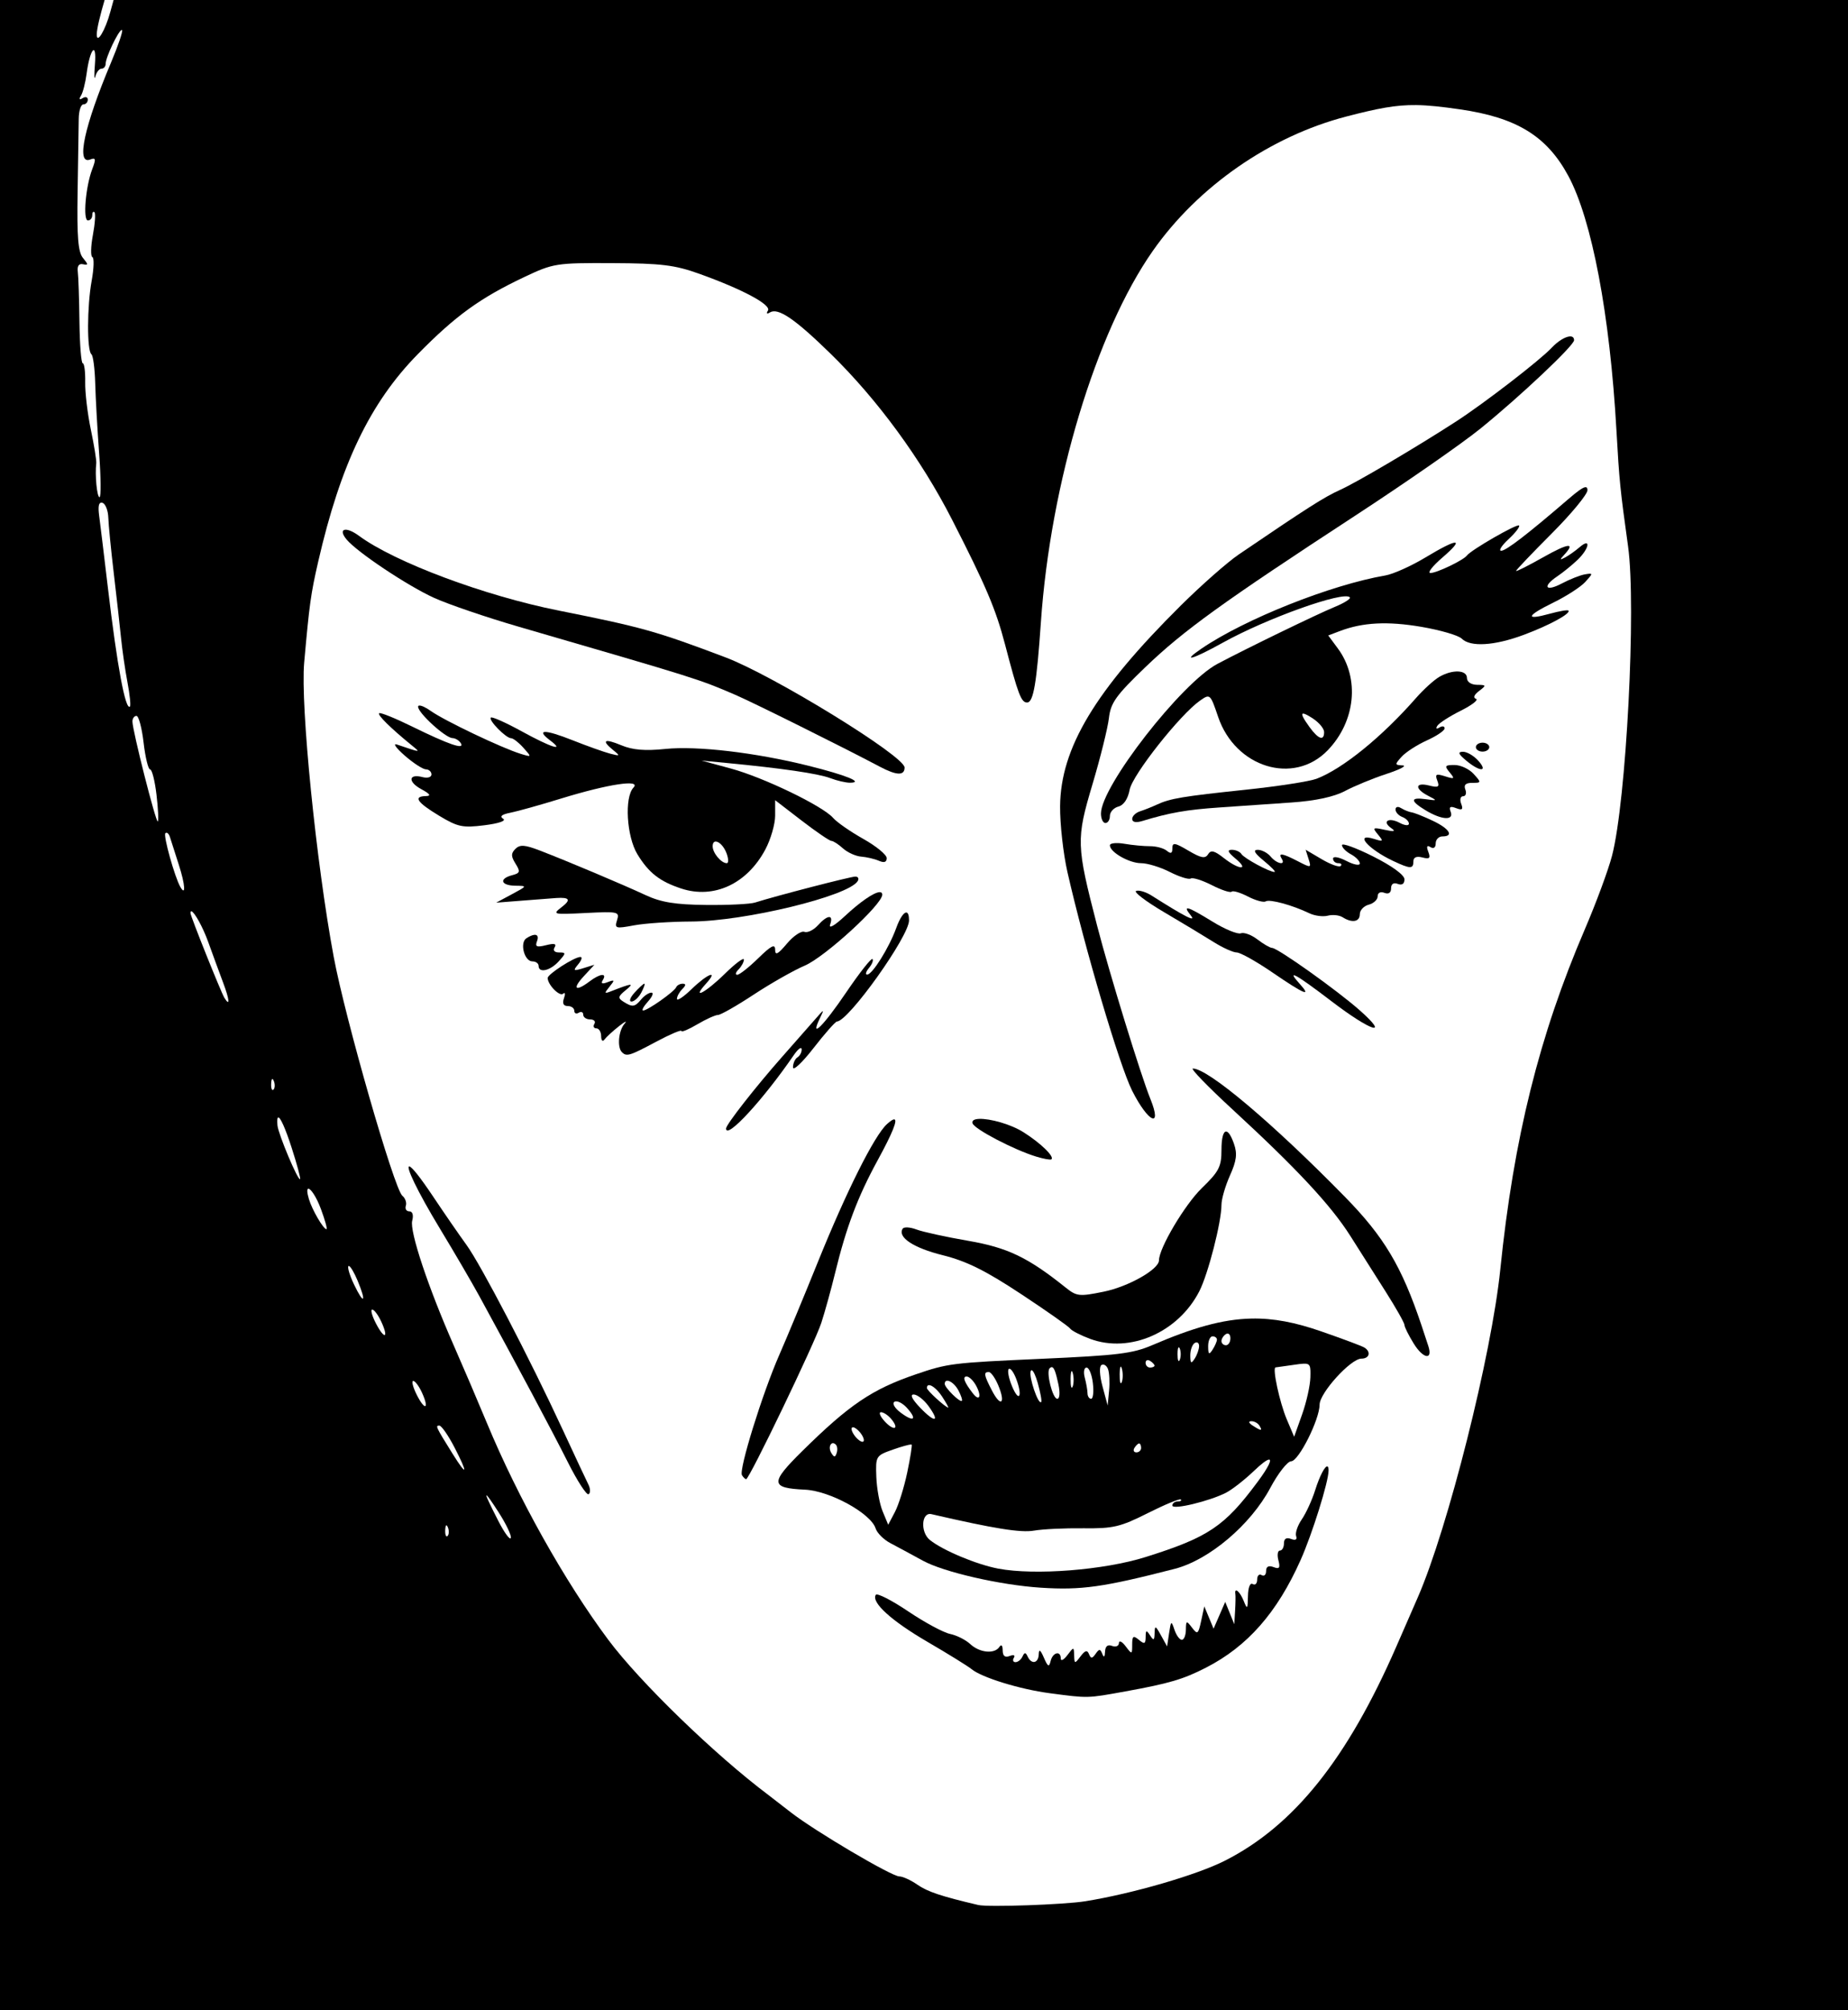
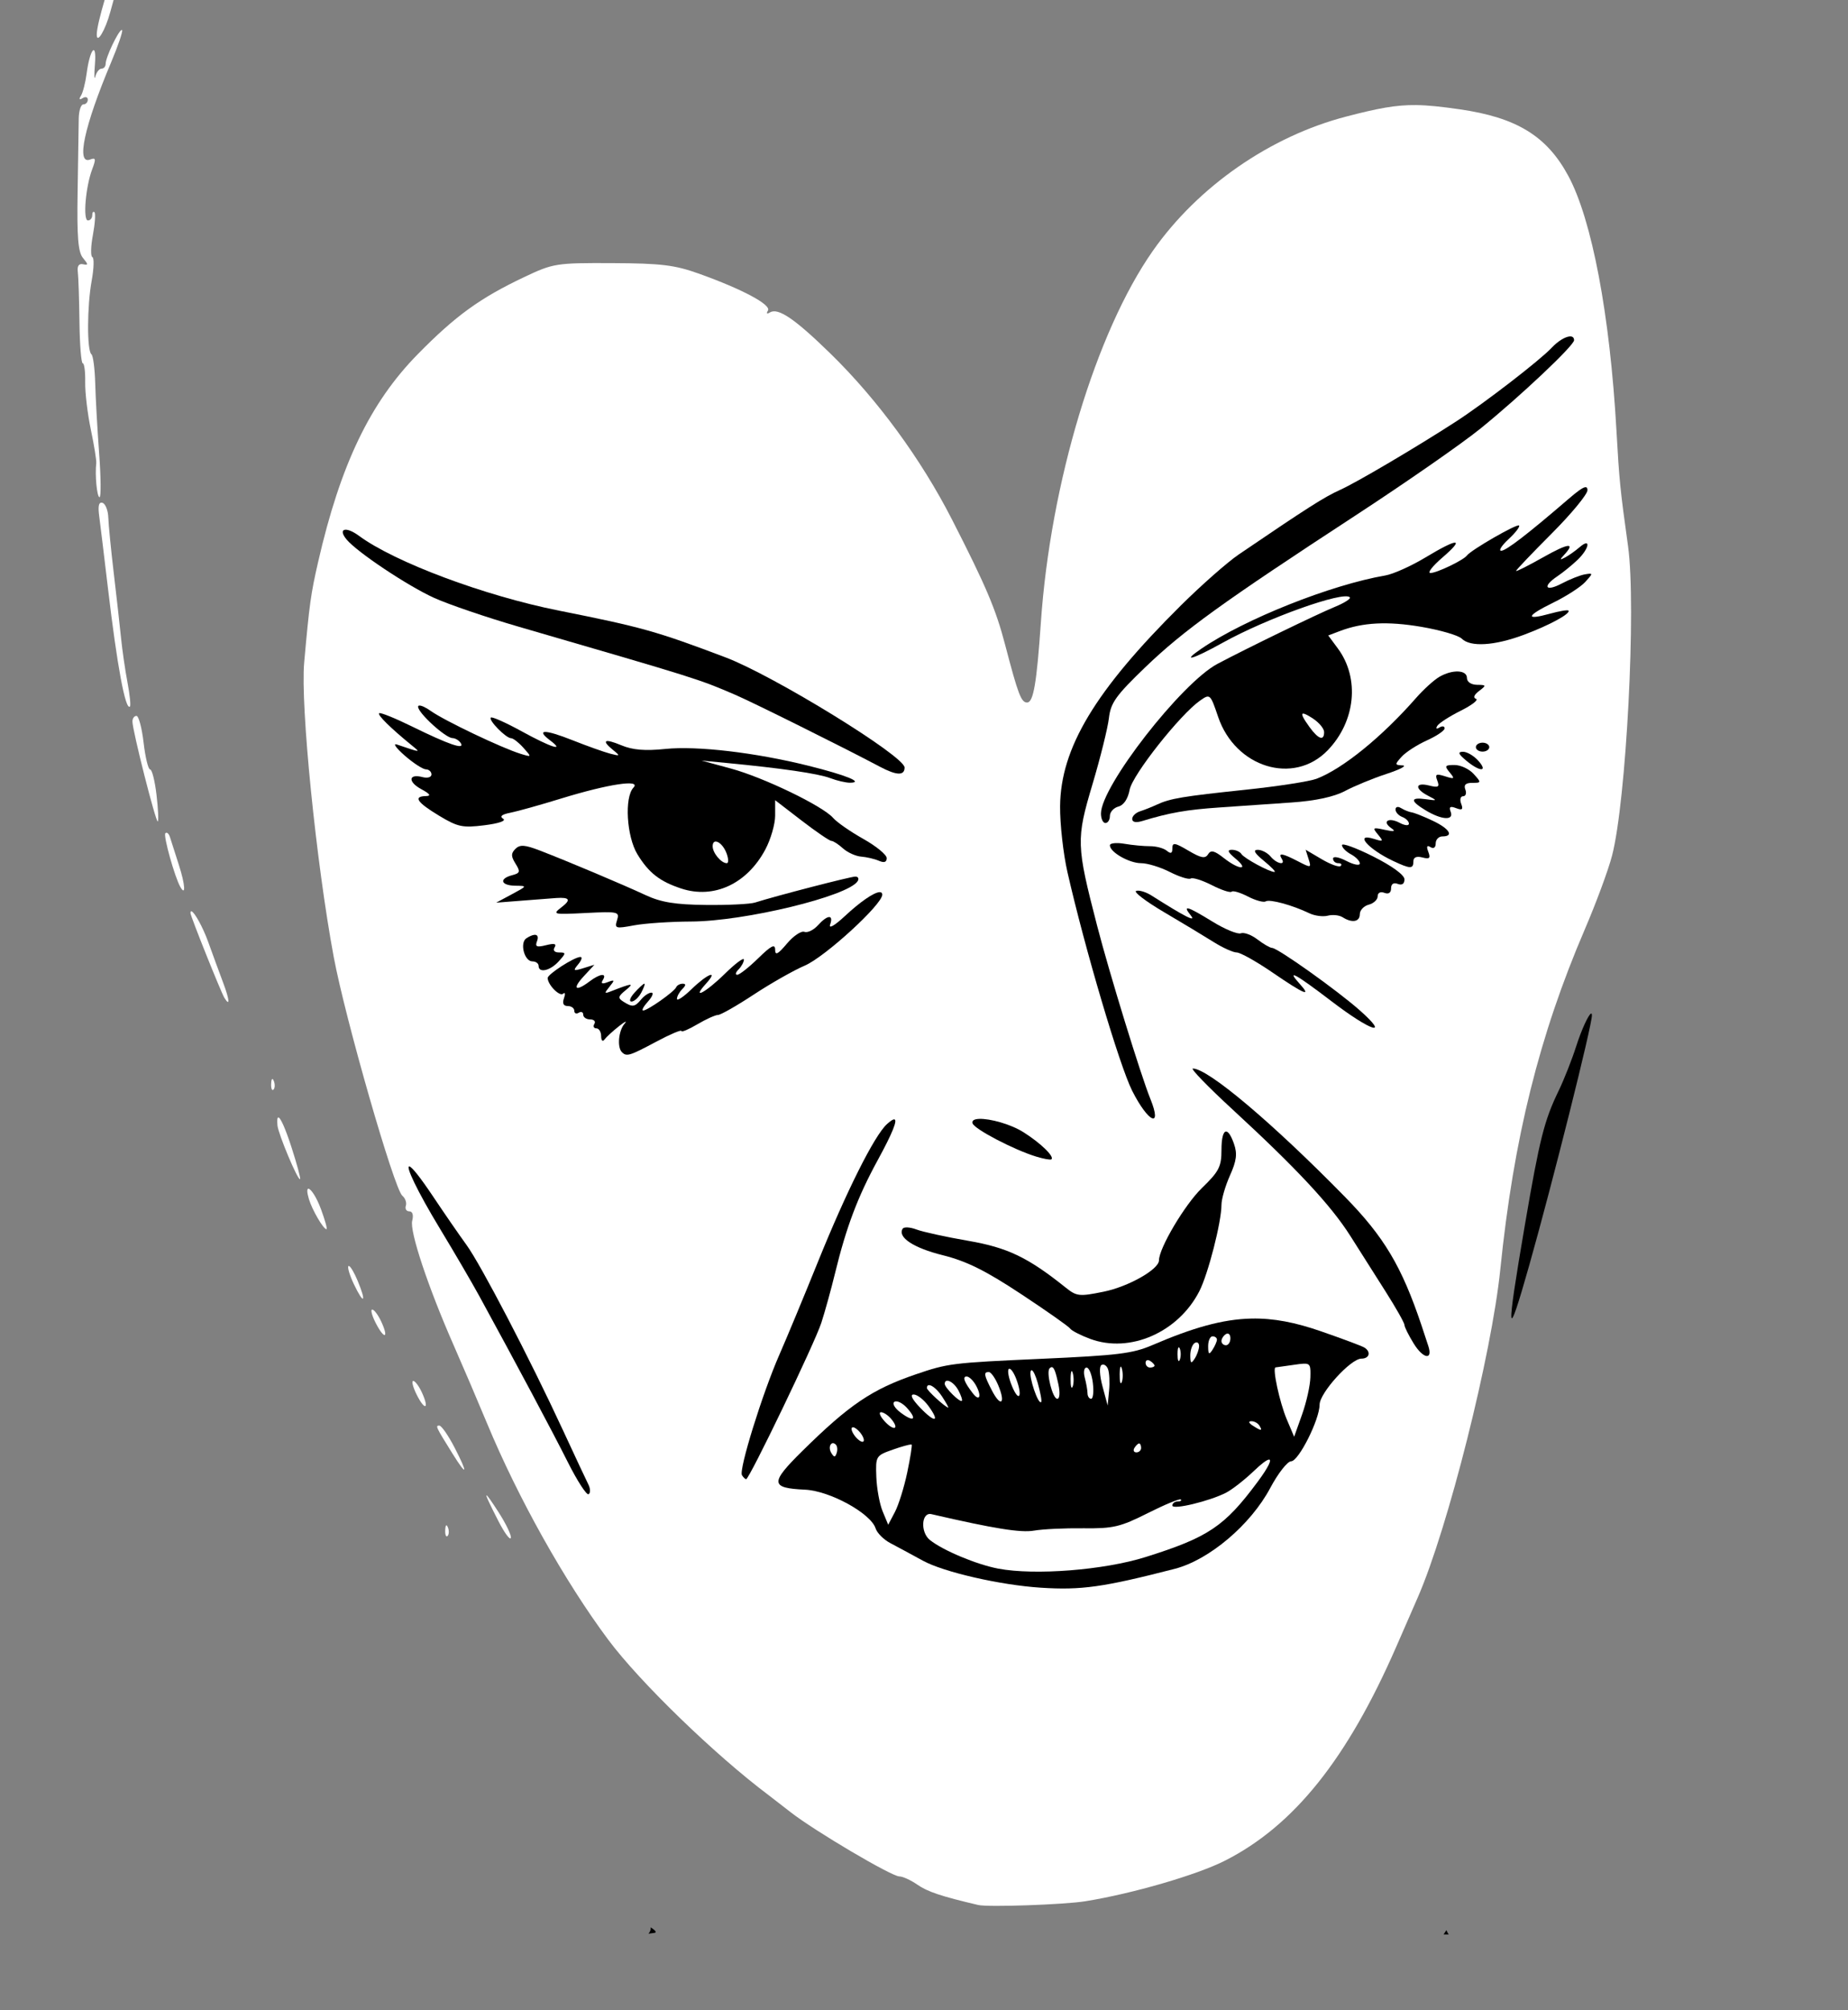
<svg xmlns="http://www.w3.org/2000/svg" xmlns:ns1="http://www.inkscape.org/namespaces/inkscape" xmlns:ns2="http://sodipodi.sourceforge.net/DTD/sodipodi-0.dtd" width="116.854mm" height="127.099mm" viewBox="0 0 414.048 450.352" id="svg5834" version="1.1" ns1:version="0.91 r13725" ns2:docname="female vampire.svg">
  <rect x="0" y="0" width="414.048" height="450.352" fill="#808080" stroke="none" />
  <defs id="defs5836" />
  <ns2:namedview id="base" pagecolor="#ffffff" bordercolor="#666666" borderopacity="1.0" ns1:pageopacity="0.0" ns1:pageshadow="2" ns1:zoom="0.52710133" ns1:cx="405.92495" ns1:cy="349.05551" ns1:document-units="px" ns1:current-layer="layer1" showgrid="false" showguides="false" fit-margin-top="0" fit-margin-left="0" fit-margin-right="0" fit-margin-bottom="0" ns1:window-width="1366" ns1:window-height="705" ns1:window-x="-8" ns1:window-y="-8" ns1:window-maximized="1" />
  <g ns1:label="Layer 1" ns1:groupmode="layer" id="layer1" transform="translate(702.815,51.03)">
    <path style="fill:#000000" d="m -669.227,-184.514 c 0.291,0.012 0.53,0.09 0.703,0.209 l -1.836,0 c 0.014,-0.006 0.015,-0.01 0.029,-0.016 0.361,-0.144 0.756,-0.208 1.104,-0.193 z" id="path6634" ns1:connector-curvature="0" />
    <path style="fill:#000000" d="m -228.572,-129.576 c -0.049,1.046 -0.061,1.93 0,2.506 l 0,-2.506 z" id="path6632" ns1:connector-curvature="0" />
-     <rect style="opacity:1;fill:#000000;fill-opacity:1;fill-rule:nonzero;stroke:none;stroke-width:1;stroke-miterlimit:4;stroke-dasharray:none;stroke-opacity:1" id="rect6641" width="414.048" height="450.352" x="-702.815" y="-51.03" />
    <path style="fill:#ffffff" d="m -679.338,-51.168 c -1.009,3.412 -1.79,6.581 -1.799,7.84 -0.016,2.317 1.913,-0.886 3.037,-5.043 0.413,-1.528 0.55,-1.99 0.773,-2.797 z m 3.75,6.861 c -0.766,0.304 -3.555,6.12 -3.555,7.57 0,0.604 -0.42,1.098 -0.932,1.098 -0.512,0 -1.131,0.787 -1.379,1.75 -0.248,0.963 -0.289,-0.275 -0.092,-2.75 0.421,-5.29 -1.123,-3.516 -1.869,2.146 -0.264,2.005 -0.832,4.211 -1.26,4.904 -0.506,0.818 -0.373,1.008 0.377,0.545 0.635,-0.392 1.154,-0.237 1.154,0.346 0,0.582 -0.45,1.059 -1,1.059 -0.55,0 -1.014,1.462 -1.031,3.25 -0.018,1.788 -0.13,9.145 -0.25,16.348 -0.168,10.091 0.106,13.489 1.199,14.807 1.226,1.477 1.226,1.667 0,1.402 -0.914,-0.197 -1.326,0.405 -1.158,1.693 0.143,1.1 0.309,6.162 0.371,11.25 0.062,5.088 0.395,9.25 0.74,9.25 0.345,-3e-5 0.592,1.899 0.547,4.219 -0.045,2.32 0.522,7.105 1.262,10.635 0.74,3.529 1.287,6.918 1.215,7.531 -0.316,2.685 0.16,7.615 0.736,7.615 0.347,0 0.309,-4.388 -0.086,-9.75 -0.395,-5.362 -0.793,-12.45 -0.883,-15.75 -0.09,-3.3 -0.472,-6.235 -0.852,-6.521 -1.022,-0.773 -0.987,-10.749 0.059,-16.479 0.502,-2.75 0.573,-5.129 0.158,-5.287 -0.415,-0.158 -0.366,-2.371 0.109,-4.916 0.476,-2.545 0.639,-4.853 0.363,-5.129 -0.275,-0.275 -0.5,0.024 -0.5,0.666 0,0.642 -0.436,1.166 -0.969,1.166 -1.158,0 -0.523,-7.575 0.961,-11.479 0.878,-2.308 0.801,-2.655 -0.475,-2.166 -3.19,1.224 -1.311,-7.48 4.688,-21.723 1.591,-3.777 2.704,-7.055 2.475,-7.285 -0.032,-0.032 -0.074,-0.036 -0.125,-0.016 z m -4.535,105.889 c -0.593,0.021 -0.74,0.967 -0.473,2.965 0.244,1.824 1.135,9.164 1.979,16.314 2.04,17.281 3.922,27.386 4.916,26.393 0.217,-0.217 -0.033,-2.643 -0.553,-5.393 -0.52,-2.75 -1.171,-7.25 -1.447,-10 -0.276,-2.75 -1.008,-9.275 -1.627,-14.5 -0.62,-5.225 -1.169,-10.81 -1.221,-12.414 -0.052,-1.604 -0.632,-3.096 -1.291,-3.316 -0.103,-0.034 -0.198,-0.052 -0.283,-0.049 z m 7.883,47.779 c -0.496,0 -0.904,0.562 -0.904,1.25 -0.002,2.004 5.277,22.809 5.684,22.402 0.203,-0.203 0.07,-2.907 -0.295,-6.01 -0.365,-3.103 -1.006,-5.643 -1.426,-5.643 -0.42,0 -1.078,-2.7 -1.461,-6 -0.383,-3.3 -1.102,-6 -1.598,-6 z m 6.73,26.178 c -0.091,-0.002 -0.178,0.036 -0.258,0.115 -0.506,0.506 2.092,9.813 3.357,12.025 1.265,2.212 1.087,-0.523 -0.32,-4.898 -0.87,-2.706 -1.78,-5.546 -2.021,-6.312 -0.181,-0.575 -0.484,-0.925 -0.758,-0.93 z m 5.506,17.598 c -0.089,0.03 -0.139,0.158 -0.139,0.4 0,0.669 6.843,17.763 7.604,18.994 1.302,2.107 1.162,0.442 -0.289,-3.42 -0.878,-2.337 -2.375,-6.417 -3.326,-9.068 -1.212,-3.381 -3.087,-6.704 -3.748,-6.904 -0.038,-0.012 -0.072,-0.012 -0.102,-0.002 z m 74.092,3.252 c -0.286,0.006 -0.683,0.051 -1.201,0.127 -1.306,0.19 -2.559,0.908 -2.785,1.596 -0.593,1.799 2.27,1.541 3.836,-0.346 0.867,-1.045 1.008,-1.394 0.15,-1.377 z m -55.867,34.32 c -0.152,-0.023 -0.255,0.342 -0.285,1.07 -0.043,1.054 0.193,1.645 0.525,1.312 0.332,-0.332 0.369,-1.196 0.08,-1.918 -0.12,-0.299 -0.229,-0.451 -0.32,-0.465 z m 1.299,8.621 c -0.206,0.047 -0.274,0.622 -0.168,1.781 0.179,1.949 4.613,12.477 5.064,12.025 0.158,-0.158 -0.689,-3.318 -1.885,-7.021 -1.431,-4.435 -2.558,-6.889 -3.012,-6.785 z m 6.736,15.963 c -0.304,0.041 -0.329,0.752 0.139,2.318 0.727,2.437 3.243,6.75 3.938,6.75 0.236,0 -0.321,-2.025 -1.238,-4.5 -1.051,-2.837 -2.331,-4.636 -2.838,-4.568 z m 9.129,17.316 c -0.052,-0.019 -0.096,-0.012 -0.129,0.021 -0.266,0.266 0.291,2.11 1.238,4.096 2.235,4.687 2.858,4.064 0.818,-0.818 -0.756,-1.81 -1.56,-3.167 -1.928,-3.299 z m 5.197,9.76 c -0.427,-0.004 -0.057,1.385 0.822,3.086 1.927,3.726 2.949,3.376 1.191,-0.408 -0.682,-1.468 -1.587,-2.674 -2.014,-2.678 z m 9.191,15.992 c -0.42,0 -0.077,1.378 0.764,3.062 1.839,3.687 2.9,3.305 1.197,-0.432 -0.659,-1.446 -1.541,-2.631 -1.961,-2.631 z m 5.844,10 c -0.922,0 -0.815,0.228 2.932,6.25 3.296,5.297 3.565,4.653 0.523,-1.25 -1.417,-2.75 -2.972,-5 -3.455,-5 z m 10.588,15.621 c -0.252,-0.073 0.623,1.819 2.623,5.727 1.359,2.655 2.621,4.377 2.805,3.826 0.184,-0.551 -1.073,-3.178 -2.793,-5.838 -1.559,-2.411 -2.438,-3.658 -2.635,-3.715 z m -8.984,6.727 c -0.152,-0.023 -0.255,0.342 -0.285,1.07 -0.043,1.054 0.193,1.645 0.525,1.312 0.332,-0.332 0.369,-1.196 0.08,-1.918 -0.12,-0.299 -0.229,-0.451 -0.32,-0.465 z" id="path6630" ns1:connector-curvature="0" ns2:nodetypes="ccscccssccsccsssssssccsscssssscssssssscccsssssssccscscssscssssccssssccccsscccccccscscsssssccsscscsssscssssscscscccccc" />
    <path style="fill:#ffffff" d="m -385.523,-27.486 c 2.75,0.034 5.727,0.365 9.74,0.943 12.761,1.838 19.529,5.981 24.344,14.904 5.3,9.822 9.328,31.103 10.791,57.021 0.642,11.367 0.818,13.129 2.604,25.979 1.863,13.409 -0.402,57.115 -3.594,69.338 -0.838,3.21 -3.585,10.635 -6.104,16.5 -10.209,23.775 -15.934,46.815 -18.926,76.162 -1.949,19.123 -11.743,58.05 -18.492,73.5 -0.961,2.2 -3.121,7.15 -4.801,11 -10.988,25.186 -22.936,40.119 -38.373,47.961 -6.321,3.211 -20.67,7.385 -31.309,9.105 -4.72,0.763 -21.787,1.36 -24,0.84 -8.339,-1.962 -11.34,-2.966 -13.654,-4.568 -1.46,-1.011 -3.273,-1.838 -4.029,-1.838 -1.724,0 -18.958,-10.177 -24.316,-14.359 -2.2,-1.717 -4.45,-3.459 -5,-3.871 -11.961,-8.971 -28.839,-25.328 -35.879,-34.77 -9.756,-13.084 -20.22,-31.764 -27.17,-48.5 -2.056,-4.95 -5.423,-12.825 -7.48,-17.5 -5.718,-12.989 -9.901,-25.551 -9.289,-27.893 0.334,-1.278 0.079,-2.107 -0.648,-2.107 -0.66,0 -1.011,-0.562 -0.779,-1.25 0.232,-0.688 -0.122,-1.7 -0.787,-2.25 -1.83,-1.513 -12.787,-39.65 -15.371,-53.5 -3.93,-21.064 -7.474,-56.366 -6.621,-65.932 1.172,-13.139 1.486,-15.4 3.129,-22.568 5.007,-21.839 11.636,-35.658 22.328,-46.543 8.454,-8.606 13.936,-12.577 23.838,-17.268 6.521,-3.089 7.133,-3.187 19.73,-3.131 10.994,0.049 14.003,0.418 19.5,2.389 9.713,3.483 16.183,6.95 15.383,8.244 -0.415,0.672 -0.24,0.84 0.439,0.42 1.833,-1.133 5.589,1.422 13.609,9.256 10.501,10.256 20.273,23.603 27.189,37.133 7.622,14.91 9.818,20.082 11.889,28 2.936,11.226 3.61,13 4.939,13 1.412,0 2.147,-4.285 3.092,-18 2.148,-31.185 12.349,-65.025 25.076,-83.184 10.12,-14.439 26.317,-25.68 43.383,-30.109 7.08,-1.838 11.035,-2.611 15.619,-2.555 z" id="path6618" ns1:connector-curvature="0" />
    <path style="fill:#000000" d="m -351.125,24.344 c -1.001,0.077 -2.61,1.02 -4.068,2.572 -2.648,2.819 -15.193,12.486 -21.451,16.529 -9.026,5.832 -22.246,13.626 -25.93,15.285 -3.534,1.592 -7.264,3.971 -22.693,14.461 -2.544,1.729 -8.394,6.883 -13,11.453 -19.175,19.026 -26.921,31.911 -27.031,44.965 -0.034,3.989 0.708,10.627 1.646,14.752 3.893,17.107 11.67,43.375 14.502,48.986 3.617,7.165 6.822,8.59 4.076,1.812 -2.168,-5.353 -9.183,-28.165 -11.932,-38.799 -4.676,-18.094 -4.716,-19.321 -1.031,-31.701 1.768,-5.939 3.422,-12.599 3.676,-14.799 0.394,-3.423 1.561,-5.058 8.09,-11.344 8.556,-8.237 17.4,-14.627 47.109,-34.029 11.265,-7.356 23.865,-16.115 28,-19.463 8.884,-7.193 21.02,-18.641 21.02,-19.828 0,-0.634 -0.382,-0.9 -0.982,-0.854 z" id="path6608" ns1:connector-curvature="0" />
    <path style="fill:#000000" d="m -347.646,58.129 c -0.59,0.078 -1.75,0.914 -3.746,2.633 -9.223,7.94 -13.981,11.6 -15.08,11.6 -0.632,0 0.113,-1.169 1.656,-2.6 1.543,-1.431 2.599,-2.807 2.348,-3.059 -0.453,-0.453 -10.716,5.453 -11.674,6.719 -0.817,1.08 -6.796,3.942 -8.201,3.926 -0.715,-0.008 0.501,-1.567 2.701,-3.463 5.152,-4.441 3.55,-4.452 -3.787,-0.027 -3.183,1.919 -7.233,3.738 -9,4.041 -12.214,2.097 -31.479,9.765 -41.213,16.404 -4.663,3.181 -1.982,2.424 4.838,-1.365 9.82,-5.456 26.982,-11.589 28.416,-10.154 0.304,0.304 -1.205,1.272 -3.352,2.152 -3.937,1.614 -19.878,9.354 -26.312,12.775 -8.087,4.3 -26.09,27.434 -26.09,33.525 0,1.169 0.45,2.125 1,2.125 0.55,0 1,-0.715 1,-1.592 0,-0.876 0.858,-1.82 1.906,-2.094 1.195,-0.312 2.136,-1.721 2.521,-3.777 0.623,-3.322 11.283,-16.82 15.762,-19.957 2.252,-1.578 2.307,-1.527 4.062,3.637 3.863,11.365 16.914,15.367 24.52,7.52 6.279,-6.478 7.255,-16.149 2.307,-22.842 l -2.154,-2.914 2.598,-0.988 c 5.132,-1.951 10.691,-2.238 18.27,-0.943 4.24,0.724 8.303,1.91 9.029,2.635 1.94,1.934 7.32,1.609 13.893,-0.838 5.76,-2.144 10.655,-4.81 10.012,-5.453 -0.186,-0.186 -2.042,0.134 -4.125,0.709 -5.654,1.561 -5.348,0.5 0.709,-2.463 2.956,-1.446 6.198,-3.541 7.205,-4.654 1.779,-1.966 1.778,-2.013 -0.09,-1.697 -1.058,0.179 -3.386,1.099 -5.174,2.045 -3.674,1.944 -4.445,0.701 -1,-1.611 1.238,-0.831 3.263,-2.475 4.5,-3.654 2.664,-2.538 3.113,-5.117 0.5,-2.873 -0.963,0.827 -2.425,1.863 -3.25,2.303 -1.219,0.649 -1.266,0.546 -0.25,-0.549 2.683,-2.89 0.994,-2.694 -4.75,0.553 -3.3,1.865 -6,3.223 -6,3.018 0,-0.206 3.6,-3.983 8,-8.395 4.4,-4.412 8,-8.778 8,-9.701 0,-0.473 -0.15,-0.701 -0.504,-0.654 z" id="path6600" ns1:connector-curvature="0" />
    <path style="fill:#000000" d="m -625.406,67.648 c -0.822,0.026 -0.907,0.804 0.242,2.189 2.359,2.843 13.715,10.414 19.631,13.09 3.239,1.465 11.741,4.363 18.891,6.441 40.319,11.721 40.256,11.703 48.5,15.24 3.931,1.687 23.905,11.616 32.5,16.156 3.732,1.972 5.5,2.023 5.5,0.16 0,-2.543 -29.385,-20.616 -40.121,-24.676 -15.495,-5.859 -18.74,-6.768 -37.35,-10.48 -16.684,-3.328 -36.741,-10.832 -44.768,-16.748 -1.3,-0.958 -2.386,-1.393 -3.025,-1.373 z" id="path6596" ns1:connector-curvature="0" />
    <path style="fill:#000000" d="m -376.129,99.412 c -1.178,-0.048 -2.724,0.345 -4.199,1.199 -1.187,0.688 -3.541,2.825 -5.229,4.75 -7.641,8.715 -16.393,15.824 -22.26,18.078 -1.554,0.597 -8.676,1.701 -15.826,2.453 -14.22,1.496 -17,1.962 -20,3.357 -1.1,0.512 -2.788,1.183 -3.75,1.49 -0.963,0.308 -1.75,1.076 -1.75,1.707 0,0.727 0.826,0.898 2.25,0.465 6.126,-1.863 9.914,-2.53 17.25,-3.033 4.4,-0.302 11.693,-0.805 16.207,-1.119 5.399,-0.375 9.505,-1.261 12,-2.588 2.086,-1.11 6.268,-2.83 9.293,-3.822 3.025,-0.993 4.641,-1.846 3.594,-1.896 -1.794,-0.086 -1.805,-0.2 -0.219,-1.953 0.927,-1.024 3.471,-2.666 5.654,-3.65 2.184,-0.985 3.971,-2.198 3.971,-2.697 0,-0.499 -0.519,-0.588 -1.154,-0.195 -0.693,0.428 -0.885,0.277 -0.479,-0.381 0.372,-0.603 2.732,-2.121 5.242,-3.375 2.511,-1.254 4.051,-2.451 3.424,-2.66 -0.704,-0.235 -0.449,-0.904 0.664,-1.748 1.696,-1.286 1.669,-1.369 -0.447,-1.398 -1.319,-0.019 -2.25,-0.654 -2.25,-1.533 0,-0.914 -0.809,-1.402 -1.986,-1.449 z" id="path6594" ns1:connector-curvature="0" />
    <path style="fill:#000000" d="m -608.918,107.049 c -0.145,0.026 -0.225,0.111 -0.225,0.26 0,1.391 6.126,6.985 7.691,7.023 0.655,0.016 1.499,0.528 1.875,1.137 0.97,1.57 -2.652,0.331 -10.965,-3.754 -3.794,-1.864 -7.094,-3.193 -7.334,-2.953 -0.401,0.401 2.587,3.34 7.322,7.205 2.028,1.655 2.165,1.664 -3.34,-0.195 -0.963,-0.325 -0.175,0.787 1.75,2.473 1.925,1.685 4.062,3.077 4.75,3.092 0.688,0.015 1.25,0.528 1.25,1.143 0,0.624 -0.883,0.886 -2,0.594 -3.154,-0.825 -3.346,1.04 -0.279,2.703 1.969,1.068 2.269,1.518 1.029,1.547 -2.898,0.066 -2.004,1.402 2.941,4.389 4.197,2.535 5.269,2.762 10.16,2.15 3.258,-0.407 4.959,-0.998 4.207,-1.463 -0.841,-0.52 -0.311,-0.966 1.59,-1.338 1.568,-0.307 6.677,-1.734 11.352,-3.174 10.631,-3.273 18.078,-4.397 16.25,-2.453 -2.054,2.184 -1.53,10.955 0.891,14.928 2.529,4.151 5.001,6.085 9.811,7.672 7.308,2.411 14.732,-1.028 18.842,-8.727 1.213,-2.273 2.207,-5.692 2.207,-7.598 l 0,-3.463 5.924,4.559 c 3.258,2.507 6.261,4.557 6.672,4.557 0.411,0 1.58,0.755 2.598,1.676 1.018,0.921 2.853,1.752 4.078,1.848 1.226,0.096 3.016,0.516 3.979,0.934 1.18,0.512 1.749,0.315 1.748,-0.6 -5.6e-4,-0.746 -2.363,-2.683 -5.25,-4.305 -2.887,-1.621 -5.923,-3.732 -6.748,-4.689 -2.299,-2.669 -15.58,-9.084 -22.93,-11.076 l -6.57,-1.781 5.5,0.525 c 12.404,1.184 20.656,2.387 23.314,3.398 1.548,0.589 3.573,1.058 4.5,1.041 3.134,-0.057 -0.889,-1.693 -9.332,-3.797 -11.907,-2.967 -24.969,-4.502 -32.098,-3.771 -4.559,0.467 -7.316,0.236 -9.857,-0.826 -3.82,-1.596 -4.561,-1.129 -1.777,1.117 1.596,1.288 1.53,1.353 -0.75,0.754 -1.375,-0.361 -5.178,-1.72 -8.451,-3.018 -6.209,-2.462 -8.269,-2.442 -4.977,0.049 3.473,2.627 0.221,1.592 -6.359,-2.025 -3.549,-1.951 -6.661,-3.337 -6.916,-3.082 -0.58,0.58 3.398,4.629 4.547,4.629 0.465,0 1.702,0.962 2.75,2.135 1.897,2.124 1.895,2.13 -0.594,1.367 -4.197,-1.285 -17.1,-7.437 -20.137,-9.6 -1.181,-0.841 -2.203,-1.292 -2.639,-1.215 z" id="path6592" ns1:connector-curvature="0" />
    <path style="fill:#ffffff" d="m -410.809,108.848 c -0.57,-0.017 -0.089,0.975 1.416,3.045 1.974,2.714 3.25,3.14 3.25,1.084 0,-0.762 -1.125,-2.121 -2.5,-3.021 -1.104,-0.723 -1.824,-1.097 -2.166,-1.107 z m -131.594,28.662 c -0.434,-0.028 -0.74,0.298 -0.74,1.068 0,1.492 1.919,3.783 3.168,3.783 0.422,0 0.4,-0.988 -0.047,-2.197 -0.585,-1.581 -1.658,-2.609 -2.381,-2.654 z" id="path6590" ns1:connector-curvature="0" />
    <path style="fill:#000000" d="m -370.643,115.361 c -0.825,0 -1.5,0.45 -1.5,1 0,0.55 0.675,1 1.5,1 0.825,0 1.5,-0.45 1.5,-1 0,-0.55 -0.675,-1 -1.5,-1 z" id="path6586" ns1:connector-curvature="0" />
    <path style="fill:#000000" d="m -375.049,117.395 c -1.212,0.025 -1.026,0.505 0.768,2 l 0,0.002 c 3.079,2.565 4.969,2.539 2.639,-0.035 -0.995,-1.1 -2.529,-1.985 -3.406,-1.967 z" id="path6584" ns1:connector-curvature="0" />
    <path style="fill:#000000" d="m -376.92,120.361 c -2.176,0 -2.307,0.194 -1.104,1.645 1.219,1.469 1.109,1.563 -1.029,0.885 -2.005,-0.636 -2.286,-0.48 -1.73,0.967 0.551,1.437 0.242,1.622 -1.848,1.098 -3.121,-0.783 -3.291,0.695 -0.262,2.273 2.182,1.136 2.166,1.16 -0.5,0.791 -3.496,-0.484 -3.495,0.391 0.002,2.502 3.593,2.168 6.374,2.332 5.605,0.33 -0.432,-1.125 -0.124,-1.336 1.205,-0.826 1.384,0.531 1.641,0.308 1.143,-0.99 -0.355,-0.926 -0.161,-1.674 0.434,-1.674 0.592,0 0.817,-0.675 0.5,-1.5 -0.4,-1.043 0.07,-1.5 1.547,-1.5 2.06,0 2.07,-0.06 0.314,-2 -0.995,-1.1 -2.92,-2 -4.277,-2 z" id="path6582" ns1:connector-curvature="0" />
    <path style="fill:#000000" d="m -389.602,129.764 c -0.331,-0.015 -0.541,0.181 -0.541,0.57 0,0.6 0.675,1.349 1.5,1.666 0.825,0.317 1.5,0.993 1.5,1.504 0,0.511 -0.938,0.427 -2.086,-0.188 -2.45,-1.311 -4.034,-0.318 -1.885,1.182 1.085,0.757 0.702,0.858 -1.455,0.383 -2.671,-0.588 -2.802,-0.497 -1.508,1.062 1.279,1.541 1.2,1.639 -0.824,0.996 -4.649,-1.476 -1.418,2.27 4.258,4.936 3.826,1.797 4.5,1.808 4.5,0.08 0,-0.917 0.699,-1.223 2.014,-0.879 1.612,0.422 1.878,0.17 1.33,-1.258 -0.47,-1.224 -0.316,-1.557 0.486,-1.061 0.702,0.434 1.17,0.1 1.17,-0.836 0,-0.857 0.675,-1.561 1.5,-1.561 2.652,0 1.603,-1.722 -2.127,-3.492 -1.995,-0.947 -4.132,-1.798 -4.75,-1.893 -0.618,-0.094 -1.686,-0.522 -2.373,-0.951 -0.267,-0.167 -0.51,-0.253 -0.709,-0.262 z" id="path6580" ns1:connector-curvature="0" />
    <path style="fill:#000000" d="m -452.957,137.865 c -0.723,0.041 -1.186,0.211 -1.186,0.488 0,1.537 4.322,4.008 7.01,4.008 1.411,0 4.303,0.887 6.426,1.969 2.123,1.082 4.228,1.741 4.678,1.463 0.45,-0.278 2.578,0.391 4.729,1.488 2.151,1.097 4.149,1.757 4.441,1.465 0.292,-0.292 1.935,0.196 3.652,1.084 1.717,0.888 3.508,1.377 3.979,1.086 0.889,-0.549 5.978,0.837 9.77,2.662 1.201,0.578 3.065,0.822 4.141,0.541 1.075,-0.281 2.566,-0.125 3.314,0.35 2.137,1.354 3.861,1.043 3.861,-0.699 0,-0.876 0.9,-1.83 2,-2.117 1.1,-0.288 2,-1.131 2,-1.875 0,-0.791 0.622,-1.114 1.5,-0.777 0.942,0.362 1.5,-0.01 1.5,-1 0,-0.99 0.558,-1.362 1.5,-1 0.947,0.363 1.5,-0.011 1.5,-1.018 0,-0.972 -2.734,-2.973 -7,-5.121 -3.85,-1.939 -7,-3.084 -7,-2.547 0,0.538 0.9,1.458 2,2.047 1.1,0.589 2,1.518 2,2.062 0,0.545 -1.35,0.291 -3,-0.562 -1.708,-0.883 -3,-1.109 -3,-0.525 0,0.564 0.524,1.025 1.166,1.025 0.642,0 0.886,0.282 0.543,0.625 -0.343,0.343 -2.249,-0.336 -4.236,-1.508 l -3.613,-2.131 0.66,2.08 c 0.64,2.016 0.568,2.032 -2.379,0.508 -3.521,-1.821 -4.508,-1.978 -3.641,-0.574 0.978,1.582 -1.12,1.162 -2.5,-0.5 -0.685,-0.825 -1.978,-1.497 -2.873,-1.494 -1.134,0.003 -0.717,0.752 1.373,2.465 1.65,1.352 2.73,2.474 2.402,2.494 -1.066,0.064 -6.846,-3.064 -7.441,-4.027 -0.318,-0.515 -1.277,-0.938 -2.131,-0.938 -1.128,0 -0.908,0.537 0.809,1.967 3.218,2.681 0.818,2.575 -2.602,-0.115 -2.137,-1.681 -2.91,-1.866 -3.541,-0.846 -0.637,1.031 -1.56,0.859 -4.4,-0.816 -3.062,-1.806 -3.596,-1.886 -3.596,-0.533 0,1.156 -0.341,1.307 -1.25,0.555 -0.688,-0.569 -2.375,-1.026 -3.75,-1.018 -1.375,0.008 -3.962,-0.235 -5.75,-0.541 -0.447,-0.076 -0.873,-0.126 -1.262,-0.146 -0.291,-0.016 -0.562,-0.016 -0.803,-0.002 z" id="path6574" ns1:connector-curvature="0" />
    <path style="fill:#000000" d="m -585.49,138.475 c -0.82,-0.055 -1.344,0.178 -1.848,0.682 -1.008,1.008 -1.002,1.661 0.027,3.309 1.124,1.8 1.028,2.12 -0.775,2.592 -2.975,0.778 -2.526,2.299 0.693,2.348 2.745,0.042 2.744,0.045 -0.75,1.92 l -3.5,1.879 6.5,-0.506 c 3.575,-0.278 6.725,-0.521 7,-0.539 2.936,-0.195 3.303,0.4 1.229,1.996 -2.212,1.703 -2.072,1.738 5.354,1.363 7.24,-0.366 7.594,-0.285 6.994,1.605 -0.59,1.86 -0.343,1.938 3.789,1.166 2.432,-0.454 8.184,-0.841 12.779,-0.859 12.028,-0.048 35.262,-5.681 37.346,-9.053 0.345,-0.558 0.106,-1.016 -0.531,-1.016 -1.074,0 -17.932,4.366 -22.459,5.816 -1.1,0.352 -6.05,0.596 -11,0.541 -6.883,-0.076 -10.059,-0.592 -13.5,-2.193 -5.139,-2.391 -17.481,-7.596 -23.719,-10 -1.693,-0.652 -2.809,-0.995 -3.629,-1.051 z" id="path6572" ns1:connector-curvature="0" />
    <path style="fill:#000000" d="m -439.84,141.803 c 0.405,-0.047 1.318,0.587 2.191,1.553 2.126,2.35 1.782,2.53 -0.922,0.484 -1.06,-0.802 -1.694,-1.689 -1.41,-1.973 0.035,-0.035 0.083,-0.058 0.141,-0.065 z" id="path6570" ns1:connector-curvature="0" />
    <path style="fill:#000000" d="m -396.262,143.361 c 0.55,0 1.279,0.45 1.619,1 0.34,0.55 0.167,1 -0.383,1 -0.55,0 -1.277,-0.45 -1.617,-1 -0.34,-0.55 -0.169,-1 0.381,-1 z" id="path6568" ns1:connector-curvature="0" />
    <path style="fill:#000000" d="m -447.973,148.516 c -0.106,0.007 -0.202,0.024 -0.283,0.051 -0.647,0.216 2.152,2.351 6.219,4.746 4.067,2.395 9.072,5.41 11.123,6.701 2.051,1.291 4.384,2.348 5.186,2.348 0.802,0 4.416,2.025 8.031,4.5 7.154,4.898 8.863,5.603 6.055,2.5 -3.111,-3.438 -0.893,-2.216 7.195,3.961 8.795,6.717 13.188,8.122 6.305,2.018 -5.046,-4.475 -18.377,-13.966 -19.664,-14 -0.46,-0.012 -1.934,-0.866 -3.275,-1.896 -1.341,-1.031 -3.019,-1.651 -3.729,-1.379 -0.71,0.272 -3.556,-0.899 -6.326,-2.604 -5.717,-3.518 -6.848,-3.841 -4.879,-1.393 1.301,1.617 -1.238,0.328 -8.846,-4.49 -1.067,-0.676 -2.369,-1.109 -3.111,-1.062 z" id="path6566" ns1:connector-curvature="0" />
    <path style="fill:#000000" d="m -505.799,148.854 c -1.268,0.099 -4.244,2.117 -7.742,5.377 -2.27,2.115 -3.64,2.9 -3.281,1.881 0.816,-2.318 -0.581,-2.224 -2.76,0.184 -0.962,1.063 -2.321,1.714 -3.02,1.445 -0.699,-0.268 -2.457,0.922 -3.906,2.645 -2.02,2.401 -2.635,2.716 -2.635,1.352 0,-1.368 -0.878,-0.923 -3.793,1.924 -2.086,2.037 -4.2,3.701 -4.699,3.701 -0.499,0 -0.369,-0.539 0.291,-1.199 0.66,-0.66 1.201,-1.654 1.201,-2.209 0,-0.555 -1.931,0.887 -4.289,3.201 -4.305,4.225 -7.6,5.952 -4.211,2.207 2.928,-3.235 0.392,-2.287 -3.203,1.197 -1.814,1.758 -3.297,2.747 -3.297,2.199 0,-0.548 0.539,-1.535 1.199,-2.195 0.834,-0.834 0.86,-1.201 0.084,-1.201 -0.614,0 -1.266,0.355 -1.449,0.787 -0.425,1.002 -6.399,5.213 -7.395,5.213 -0.413,0 0.065,-0.9 1.061,-2 0.995,-1.1 1.345,-2 0.777,-2 -0.568,0 -1.593,0.675 -2.277,1.5 -1.446,1.742 -1.963,1.811 -3.996,0.525 -1.284,-0.812 -1.214,-1.174 0.5,-2.566 2.064,-1.677 1.5,-1.638 -3.254,0.229 -1.542,0.606 -1.585,0.485 -0.359,-1.021 1.23,-1.512 1.182,-1.63 -0.414,-1.018 -1.242,0.477 -1.58,0.327 -1.082,-0.479 1.006,-1.627 -0.625,-1.462 -2.953,0.299 -3.161,2.391 -3.979,1.737 -1.365,-1.092 l 2.424,-2.625 -2.492,0.77 c -2.231,0.688 -2.349,0.595 -1.127,-0.877 0.751,-0.904 0.972,-1.643 0.492,-1.641 -1.367,0.006 -7.377,3.88 -7.342,4.732 0.065,1.561 2.694,4.209 3.477,3.5 0.446,-0.404 0.527,0.051 0.182,1.014 -0.415,1.157 -0.129,1.75 0.842,1.75 0.808,0 1.469,0.478 1.469,1.061 0,0.582 0.45,0.779 1,0.439 0.55,-0.34 1,-0.141 1,0.441 0,0.582 0.701,1.059 1.559,1.059 0.857,0 1.281,0.45 0.941,1 -0.34,0.55 -0.141,1 0.441,1 0.582,0 1.066,0.787 1.074,1.75 0.009,0.988 0.335,1.315 0.75,0.75 0.404,-0.55 1.859,-1.887 3.234,-2.973 1.375,-1.085 1.938,-1.334 1.25,-0.551 -1.338,1.524 -1.682,5.26 -0.584,6.357 1.051,1.051 1.705,0.852 7.693,-2.344 3.102,-1.656 5.641,-2.735 5.641,-2.4 0,0.335 1.6,-0.336 3.557,-1.49 1.956,-1.154 4.043,-2.1 4.637,-2.1 0.594,0 4.197,-2.051 8.006,-4.561 3.809,-2.509 8.967,-5.438 11.463,-6.508 4.498,-1.928 17.338,-13.683 17.338,-15.873 0,-0.419 -0.233,-0.599 -0.656,-0.566 z" id="path6564" ns1:connector-curvature="0" />
-     <path style="fill:#000000" d="m -499.691,153.418 c -0.563,-0.127 -1.476,1.121 -2.338,3.506 -1.581,4.372 -5.304,10.339 -6.486,10.396 -0.48,0.023 -0.303,-0.644 0.393,-1.482 0.696,-0.838 1.049,-1.74 0.783,-2.006 -0.265,-0.265 -2.917,3.105 -5.893,7.49 -5.149,7.589 -8.233,10.621 -5.889,5.789 1.045,-2.153 1.002,-2.145 -1.012,0.17 -1.157,1.33 -4.522,5.155 -7.477,8.5 -5.943,6.727 -12.533,15.153 -12.533,16.021 0,2.587 8.283,-6.388 15.197,-16.467 0.934,-1.361 1.721,-1.938 1.75,-1.283 0.029,0.655 -0.397,1.469 -0.947,1.809 -0.55,0.34 -1,1.346 -1,2.234 0,0.889 2.069,-1.05 4.6,-4.309 2.53,-3.259 4.893,-5.937 5.25,-5.951 2.615,-0.103 16.15,-19.085 16.15,-22.65 0,-1.119 -0.211,-1.691 -0.549,-1.768 z" id="path6560" ns1:connector-curvature="0" />
    <path style="fill:#000000" d="m -583.094,158.416 c -0.433,0.04 -1.033,0.285 -1.762,0.748 -1.567,0.996 -0.492,5.197 1.33,5.197 0.761,0 1.383,0.45 1.383,1 0,1.687 2.589,1.111 4.5,-1 1.676,-1.851 1.682,-2 0.096,-2 -1.033,0 -1.433,-0.454 -1.006,-1.145 0.498,-0.805 -0.071,-0.951 -1.914,-0.488 -2.084,0.523 -2.504,0.348 -2.043,-0.854 0.392,-1.021 0.137,-1.525 -0.584,-1.459 z" id="path6556" ns1:connector-curvature="0" />
    <path style="fill:#000000" d="m -558.453,169.361 c -0.209,0 -1.194,0.9 -2.189,2 -0.995,1.1 -1.307,2 -0.691,2 0.616,0 1.603,-0.9 2.191,-2 0.589,-1.1 0.899,-2 0.689,-2 z" id="path6552" ns1:connector-curvature="0" />
    <path style="fill:#000000" d="m -346.256,176.051 c 0.073,0.029 0.113,0.157 0.113,0.398 0,2.355 -8.775,37.354 -14.027,55.947 -5.086,18.005 -5.292,16.107 -0.979,-9.061 3.301,-19.263 4.324,-23.325 7.547,-29.975 1.2,-2.475 2.975,-6.975 3.943,-10 1.205,-3.765 2.773,-7.106 3.318,-7.307 0.032,-0.012 0.06,-0.014 0.084,-0.004 z" id="path6550" ns1:connector-curvature="0" />
    <path style="fill:#000000" d="m -435.555,188.361 c -0.588,0 3.427,4.141 8.922,9.201 14.34,13.207 22.013,21.444 26.359,28.299 2.093,3.3 5.677,8.957 7.967,12.57 2.29,3.613 4.164,6.936 4.164,7.383 0,0.447 0.939,2.33 2.086,4.186 2.097,3.393 4.301,3.783 3.275,0.58 -0.303,-0.945 -1.003,-3.069 -1.557,-4.719 -4.421,-13.169 -8.374,-19.801 -17.143,-28.752 -16.223,-16.561 -30.668,-28.748 -34.074,-28.748 z" id="path6548" ns1:connector-curvature="0" />
    <path style="fill:#000000" d="m -483.406,199.646 c -1.082,0.038 -1.707,0.348 -1.508,0.992 0.403,1.302 9.272,5.939 14.271,7.461 1.65,0.502 3.177,0.777 3.393,0.611 0.754,-0.578 -2.394,-3.64 -6.232,-6.062 -2.943,-1.858 -7.543,-3.086 -9.924,-3.002 z" id="path6538" ns1:connector-curvature="0" />
    <path style="fill:#000000" d="m -502.488,199.756 c -0.296,0.007 -0.827,0.359 -1.596,1.055 -2.824,2.556 -9.082,15.043 -15.498,30.934 -3.083,7.635 -6.964,16.979 -8.625,20.764 -3.786,8.626 -9.108,25.766 -8.371,26.959 0.304,0.492 0.727,0.895 0.941,0.895 0.709,0 15.338,-30.418 16.832,-35 0.807,-2.475 2.198,-7.502 3.092,-11.172 2.5,-10.271 5.06,-17.062 9.502,-25.203 3.368,-6.172 4.609,-9.251 3.723,-9.23 z" id="path6536" ns1:connector-curvature="0" />
    <path style="fill:#000000" d="m -428.084,202.479 c -0.632,-0.029 -1.059,1.39 -1.059,4.148 0,3.727 -0.555,4.803 -4.395,8.523 -3.814,3.696 -9.605,13.456 -9.605,16.188 0,2.016 -6.823,5.885 -12.381,7.02 -5.461,1.115 -6.067,1.05 -8.5,-0.898 -8.486,-6.797 -13.028,-8.975 -21.912,-10.508 -4.932,-0.851 -10.131,-1.989 -11.553,-2.529 -1.421,-0.54 -2.811,-0.616 -3.088,-0.168 -1.182,1.912 2.441,4.305 8.969,5.928 5.298,1.317 9.562,3.425 17.486,8.654 5.764,3.803 10.748,7.308 11.078,7.787 0.33,0.479 2.355,1.521 4.5,2.314 8.877,3.283 19.707,-1.447 24.439,-10.674 1.972,-3.845 4.961,-15.503 4.961,-19.354 0,-1.281 0.855,-4.239 1.9,-6.574 1.486,-3.318 1.683,-4.871 0.902,-7.109 -0.637,-1.827 -1.253,-2.726 -1.744,-2.748 z" id="path6534" ns1:connector-curvature="0" />
    <path style="fill:#000000" d="m -611.09,210.301 c -0.906,-0.185 1.552,5.206 6.916,14.061 3.165,5.225 7.106,11.975 8.758,15 8.687,15.906 16.377,30.335 19.818,37.184 2.123,4.226 4.22,7.461 4.66,7.189 0.44,-0.272 0.416,-1.254 -0.053,-2.184 -0.469,-0.929 -3.038,-6.414 -5.711,-12.189 -7.389,-15.961 -18.356,-37.022 -21.611,-41.5 -1.599,-2.2 -4.938,-7.037 -7.418,-10.75 -3.062,-4.583 -4.816,-6.7 -5.359,-6.811 z" id="path6532" ns1:connector-curvature="0" />
    <path style="fill:#000000" d="m -422.457,244.383 c -6.448,0.138 -13.145,2.065 -22.186,5.953 -4.396,1.891 -7.705,2.296 -25,3.07 -19.822,0.888 -20.784,1.007 -28,3.475 -9.787,3.347 -14.888,6.797 -25.426,17.193 -7.252,7.154 -7.169,8.286 0.629,8.645 5.538,0.254 14.737,5.302 15.807,8.674 0.328,1.032 1.809,2.515 3.293,3.295 1.484,0.78 4.766,2.552 7.295,3.938 4.676,2.562 17.349,5.466 26.402,6.051 9.112,0.588 13.986,-0.097 30.023,-4.223 7.701,-1.981 17.002,-9.847 21.398,-18.096 1.758,-3.298 3.864,-5.996 4.682,-5.996 1.681,0 6.372,-9.333 6.387,-12.707 0.012,-2.621 6.985,-10.293 9.355,-10.293 1.818,0 2.227,-1.526 0.668,-2.49 -0.543,-0.335 -4.928,-1.976 -9.744,-3.645 -5.703,-1.976 -10.569,-2.951 -15.584,-2.844 z" id="path6524" ns1:connector-curvature="0" />
    <path style="fill:#ffffff" d="m -427.754,247.746 c -0.12,-0.005 -0.251,0.03 -0.389,0.115 -0.55,0.34 -1,1.043 -1,1.561 0,0.518 0.45,0.939 1,0.939 0.55,0 1,-0.701 1,-1.559 0,-0.643 -0.253,-1.041 -0.611,-1.057 z m -3.389,0.615 c -0.55,0 -0.992,1.012 -0.984,2.25 0.012,1.819 0.201,1.963 0.984,0.75 0.533,-0.825 0.976,-1.837 0.984,-2.25 0.008,-0.412 -0.434,-0.75 -0.984,-0.75 z m -3.613,1.363 c -0.119,0.007 -0.249,0.052 -0.387,0.137 -0.55,0.34 -0.992,1.605 -0.984,2.811 0.013,1.781 0.196,1.909 0.984,0.689 0.533,-0.825 0.976,-2.089 0.984,-2.809 0.006,-0.54 -0.241,-0.85 -0.598,-0.828 z m -3.92,1.1 c -0.181,-0.067 -0.309,0.506 -0.309,1.537 0,1.375 0.227,1.938 0.504,1.25 0.277,-0.688 0.277,-1.812 0,-2.5 -0.069,-0.172 -0.135,-0.265 -0.195,-0.287 z m -6.855,2.881 c -0.359,-0.06 -0.611,0.161 -0.611,0.598 0,0.582 0.45,1.059 1,1.059 0.55,0 1,-0.197 1,-0.439 0,-0.243 -0.45,-0.721 -1,-1.061 -0.138,-0.085 -0.269,-0.136 -0.389,-0.156 z m 34.785,0.785 c -0.524,0.021 -1.221,0.118 -2.146,0.252 -2.062,0.299 -3.921,0.561 -4.129,0.582 -0.77,0.077 0.908,7.863 2.508,11.637 l 1.654,3.9 1.781,-5 c 0.98,-2.75 1.815,-6.498 1.857,-8.33 0.057,-2.467 0.046,-3.104 -1.525,-3.041 z m -44.891,0.203 c -0.136,-0.008 -0.27,0.023 -0.395,0.1 -0.524,0.324 -0.421,2.344 0.244,4.814 l 1.145,4.254 0.32,-3.344 c 0.176,-1.84 0.068,-4.007 -0.242,-4.814 -0.232,-0.606 -0.663,-0.986 -1.072,-1.01 z m 3.924,0.465 c -0.129,0.07 -0.222,0.672 -0.234,1.703 -0.02,1.65 0.187,2.447 0.461,1.77 0.274,-0.677 0.291,-2.027 0.037,-3 -0.095,-0.365 -0.186,-0.515 -0.264,-0.473 z m -15.41,0.111 c -0.161,-0.021 -0.334,0.073 -0.527,0.266 -0.829,0.829 0.676,6.826 1.713,6.826 0.553,0 0.661,-1.367 0.258,-3.25 -0.571,-2.667 -0.959,-3.778 -1.443,-3.842 z m 7.754,0.092 c -0.557,0 -0.737,1.007 -0.404,2.25 0.332,1.238 0.609,2.812 0.617,3.5 0.008,0.688 0.373,1.25 0.812,1.25 0.44,0 0.615,-1.575 0.391,-3.5 -0.225,-1.925 -0.862,-3.5 -1.416,-3.5 z m -17.293,0.266 c -0.054,0.002 -0.101,0.023 -0.143,0.065 -0.334,0.334 -0.009,2.048 0.721,3.811 1.594,3.849 2.46,2.358 0.945,-1.627 -0.511,-1.343 -1.148,-2.263 -1.523,-2.248 z m 5.045,0.342 c -0.111,-0.045 -0.204,0.015 -0.268,0.193 -0.452,1.279 1.689,7.587 2.35,6.926 0.186,-0.186 -0.163,-2.112 -0.775,-4.281 -0.459,-1.627 -0.972,-2.704 -1.307,-2.838 z m 8.904,0.189 c -0.129,0.07 -0.222,0.672 -0.234,1.703 -0.02,1.65 0.187,2.447 0.461,1.77 0.274,-0.677 0.291,-2.027 0.037,-3 -0.095,-0.365 -0.186,-0.515 -0.264,-0.473 z m -18.551,0.203 c -1.221,0 -1.112,0.647 0.695,4.143 1.983,3.835 3.124,2.957 1.439,-1.109 -0.691,-1.668 -1.651,-3.033 -2.135,-3.033 z m -4.973,1 c -1.01,0 -0.536,1.285 1.393,3.775 1.483,1.915 2.022,0.694 0.746,-1.689 -0.614,-1.147 -1.576,-2.086 -2.139,-2.086 z m -4.219,0.953 c -0.406,-0.052 -0.688,0.164 -0.688,0.715 0,0.833 3.38,4.177 3.83,3.789 0.182,-0.157 -0.171,-1.224 -0.785,-2.371 -0.655,-1.224 -1.68,-2.047 -2.357,-2.133 z m -4.199,0.98 c -0.302,-3.6e-4 -0.488,0.205 -0.488,0.656 0,0.53 4.107,4.296 4.773,4.377 0.15,0.018 -0.464,-1.092 -1.365,-2.467 -1.028,-1.569 -2.254,-2.566 -2.92,-2.566 z m -3.426,2.1 c -0.917,-0.02 -0.4,1.049 1.428,2.957 3.359,3.506 4.519,3.264 1.857,-0.389 -1.017,-1.395 -2.495,-2.551 -3.285,-2.568 z m -3.84,1.547 c -0.091,-0.009 -0.176,-0.008 -0.254,0.004 -0.089,0.014 -0.169,0.041 -0.238,0.084 -0.563,0.348 0.038,1.404 1.369,2.408 2.96,2.232 3.822,1.601 1.428,-1.045 -0.756,-0.835 -1.67,-1.39 -2.305,-1.451 z m -3.5,2.42 c -0.568,0 -0.215,0.904 0.783,2.008 2.068,2.285 3.446,1.846 1.514,-0.482 -0.696,-0.838 -1.729,-1.525 -2.297,-1.525 z m 82.969,2.016 c -0.716,0.009 -0.593,0.402 0.309,0.984 1.921,1.242 2.267,1.242 1.5,0 -0.34,-0.55 -1.154,-0.992 -1.809,-0.984 z m -89.182,1.365 c -0.125,-0.019 -0.226,0.003 -0.295,0.072 -0.275,0.275 0.078,1.195 0.785,2.047 0.707,0.852 1.51,1.324 1.785,1.049 0.275,-0.275 -0.078,-1.197 -0.785,-2.049 -0.53,-0.639 -1.115,-1.063 -1.49,-1.119 z m -4.611,3.562 c -0.626,0.065 -0.942,1.179 -0.316,2.191 0.63,1.02 0.866,1.02 1.205,0.004 0.232,-0.695 0.149,-1.535 -0.184,-1.867 -0.254,-0.254 -0.497,-0.35 -0.705,-0.328 z m 68.66,0.057 c -0.243,0 -0.719,0.45 -1.059,1 -0.34,0.55 -0.141,1 0.441,1 0.582,0 1.059,-0.45 1.059,-1 0,-0.55 -0.199,-1 -0.441,-1 z m -51.104,0.232 c -0.486,0.009 -2.16,0.474 -4.043,1.137 -3.846,1.353 -3.91,1.458 -3.742,6.105 0.094,2.6 0.731,6.081 1.416,7.734 l 1.246,3.006 1.504,-2.857 c 0.827,-1.572 2.069,-5.553 2.76,-8.848 0.691,-3.295 1.137,-6.109 0.992,-6.254 -0.018,-0.018 -0.063,-0.024 -0.133,-0.023 z m 80.094,3.4 c -0.517,0.12 -1.625,0.947 -3.299,2.547 -2.062,1.972 -4.855,4.153 -6.205,4.848 -3.736,1.922 -12.045,3.911 -12.045,2.883 0,-0.5 0.524,-0.91 1.166,-0.91 0.642,0 0.967,-0.199 0.723,-0.443 -0.244,-0.244 -3.566,1.127 -7.381,3.047 -6.178,3.11 -7.76,3.481 -14.473,3.402 -4.145,-0.049 -9.11,0.188 -11.035,0.525 -2.957,0.518 -8.928,-0.441 -22.977,-3.689 -2.256,-0.522 -2.534,4.04 -0.354,5.785 2.932,2.346 10.457,5.498 15.33,6.42 8.193,1.55 23.69,0.331 33,-2.596 14.08,-4.426 17.684,-6.845 25.105,-16.85 2.527,-3.407 3.306,-5.169 2.443,-4.969 z" id="path6522" ns1:connector-curvature="0" />
-     <path style="fill:#000000" d="m -405.42,277.5 c -0.525,-0.109 -1.704,2.07 -2.74,5.361 -0.693,2.2 -2.033,5.125 -2.979,6.5 -0.945,1.375 -1.52,3.064 -1.277,3.752 0.281,0.798 -0.132,1.03 -1.143,0.643 -1.04,-0.399 -1.584,-0.055 -1.584,1 0,0.884 -0.408,1.605 -0.906,1.605 -0.499,0 -0.652,0.977 -0.34,2.17 0.45,1.72 0.224,2.037 -1.094,1.531 -1.101,-0.422 -1.66,-0.122 -1.66,0.891 0,0.84 -0.45,1.248 -1,0.908 -0.55,-0.34 -1,0.11 -1,1 0,0.89 -0.45,1.34 -1,1 -0.586,-0.362 -1.027,0.753 -1.064,2.691 -0.057,2.986 -0.151,3.089 -0.967,1.059 -0.852,-2.119 -2.11,-3.138 -1.852,-1.5 0.065,0.412 0.037,2.1 -0.062,3.75 l -0.182,3 -1.016,-2.5 -1.016,-2.5 -1.303,3 -1.305,3 -1.039,-2.5 -1.041,-2.5 -0.705,3.268 c -0.644,2.981 -0.824,3.112 -2.047,1.5 -1.247,-1.643 -1.341,-1.611 -1.371,0.482 -0.018,1.238 -0.428,2.25 -0.914,2.25 -0.486,0 -1.226,-1.012 -1.643,-2.25 -0.71,-2.11 -0.785,-2.062 -1.205,0.736 l -0.447,2.984 -1.377,-2.484 c -1.225,-2.213 -1.381,-2.267 -1.426,-0.486 -0.042,1.661 -0.215,1.746 -1.02,0.5 -0.815,-1.262 -0.971,-1.202 -0.984,0.373 -0.013,1.551 -0.273,1.658 -1.516,0.627 -1.26,-1.046 -1.5,-0.873 -1.5,1.07 0,2.249 -0.042,2.258 -1.469,0.371 -0.807,-1.068 -1.482,-1.393 -1.5,-0.723 -0.018,0.67 -0.706,0.961 -1.531,0.645 -0.99,-0.38 -1.528,0.056 -1.58,1.281 -0.053,1.237 -0.26,1.402 -0.621,0.494 -0.458,-1.151 -0.69,-1.151 -1.496,0 -0.773,1.103 -1.056,1.113 -1.48,0.059 -0.393,-0.976 -0.869,-0.85 -1.893,0.5 -1.302,1.717 -1.369,1.708 -1.43,-0.197 -0.063,-1.974 -0.083,-1.974 -1.531,-0.059 -0.808,1.068 -1.469,1.405 -1.469,0.75 0,-1.847 -1.803,-1.404 -2.275,0.559 -0.347,1.442 -0.612,1.31 -1.51,-0.75 -0.783,-1.797 -1.107,-2.008 -1.152,-0.75 -0.073,2.023 -1.622,2.335 -2.479,0.5 -0.467,-1 -0.701,-1 -1.168,0 -0.321,0.688 -1.022,1.25 -1.559,1.25 -0.537,0 -0.701,-0.445 -0.365,-0.988 0.35,-0.567 -0.051,-0.734 -0.941,-0.393 -1.057,0.406 -1.556,0.003 -1.566,-1.262 -0.009,-1.124 -0.305,-1.423 -0.75,-0.758 -1.094,1.636 -4.426,1.302 -6.525,-0.654 -1.017,-0.947 -3.055,-1.969 -4.529,-2.271 -1.474,-0.302 -5.701,-2.585 -9.395,-5.072 -3.693,-2.487 -6.95,-4.143 -7.236,-3.68 -1.047,1.694 3.497,5.82 11.627,10.555 4.578,2.666 8.999,5.403 9.824,6.082 2.292,1.886 10.815,4.514 17.5,5.396 8.752,1.156 8.323,1.166 17,-0.408 9.799,-1.778 12.921,-2.697 18.027,-5.312 9.303,-4.764 15.935,-12.304 21.203,-24.107 2.616,-5.861 6.27,-17.557 6.27,-20.072 0,-0.588 -0.102,-0.88 -0.277,-0.916 z" id="path6460" ns1:connector-curvature="0" />
-     <path style="fill:#000000" d="m -516.541,368.508 c 0.073,0.021 0.119,0.07 0.143,0.137 -0.061,-0.045 -0.123,-0.089 -0.184,-0.135 0.011,0.002 0.031,-0.005 0.041,-0.002 z" id="path6432" ns1:connector-curvature="0" />
    <path style="fill:#000000" d="m -557.029,380.766 c 0.955,0.632 1.46,1.142 0.887,1.238 -0.418,0.071 -0.887,0.136 -1.381,0.197 0.409,-0.494 0.556,-0.975 0.494,-1.436 z" id="path6430" ns1:connector-curvature="0" />
    <path style="fill:#000000" d="m -378.746,381.404 c 0.141,0.362 0.315,0.684 0.527,0.957 l -1.154,0 0.627,-0.957 z" id="path6393" ns1:connector-curvature="0" />
    <path style="opacity:1;fill:#ff00ff;fill-opacity:1;fill-rule:nonzero;stroke:none;stroke-width:1;stroke-miterlimit:4;stroke-dasharray:none;stroke-opacity:1" d="" id="path6418" ns1:connector-curvature="0" />
  </g>
</svg>